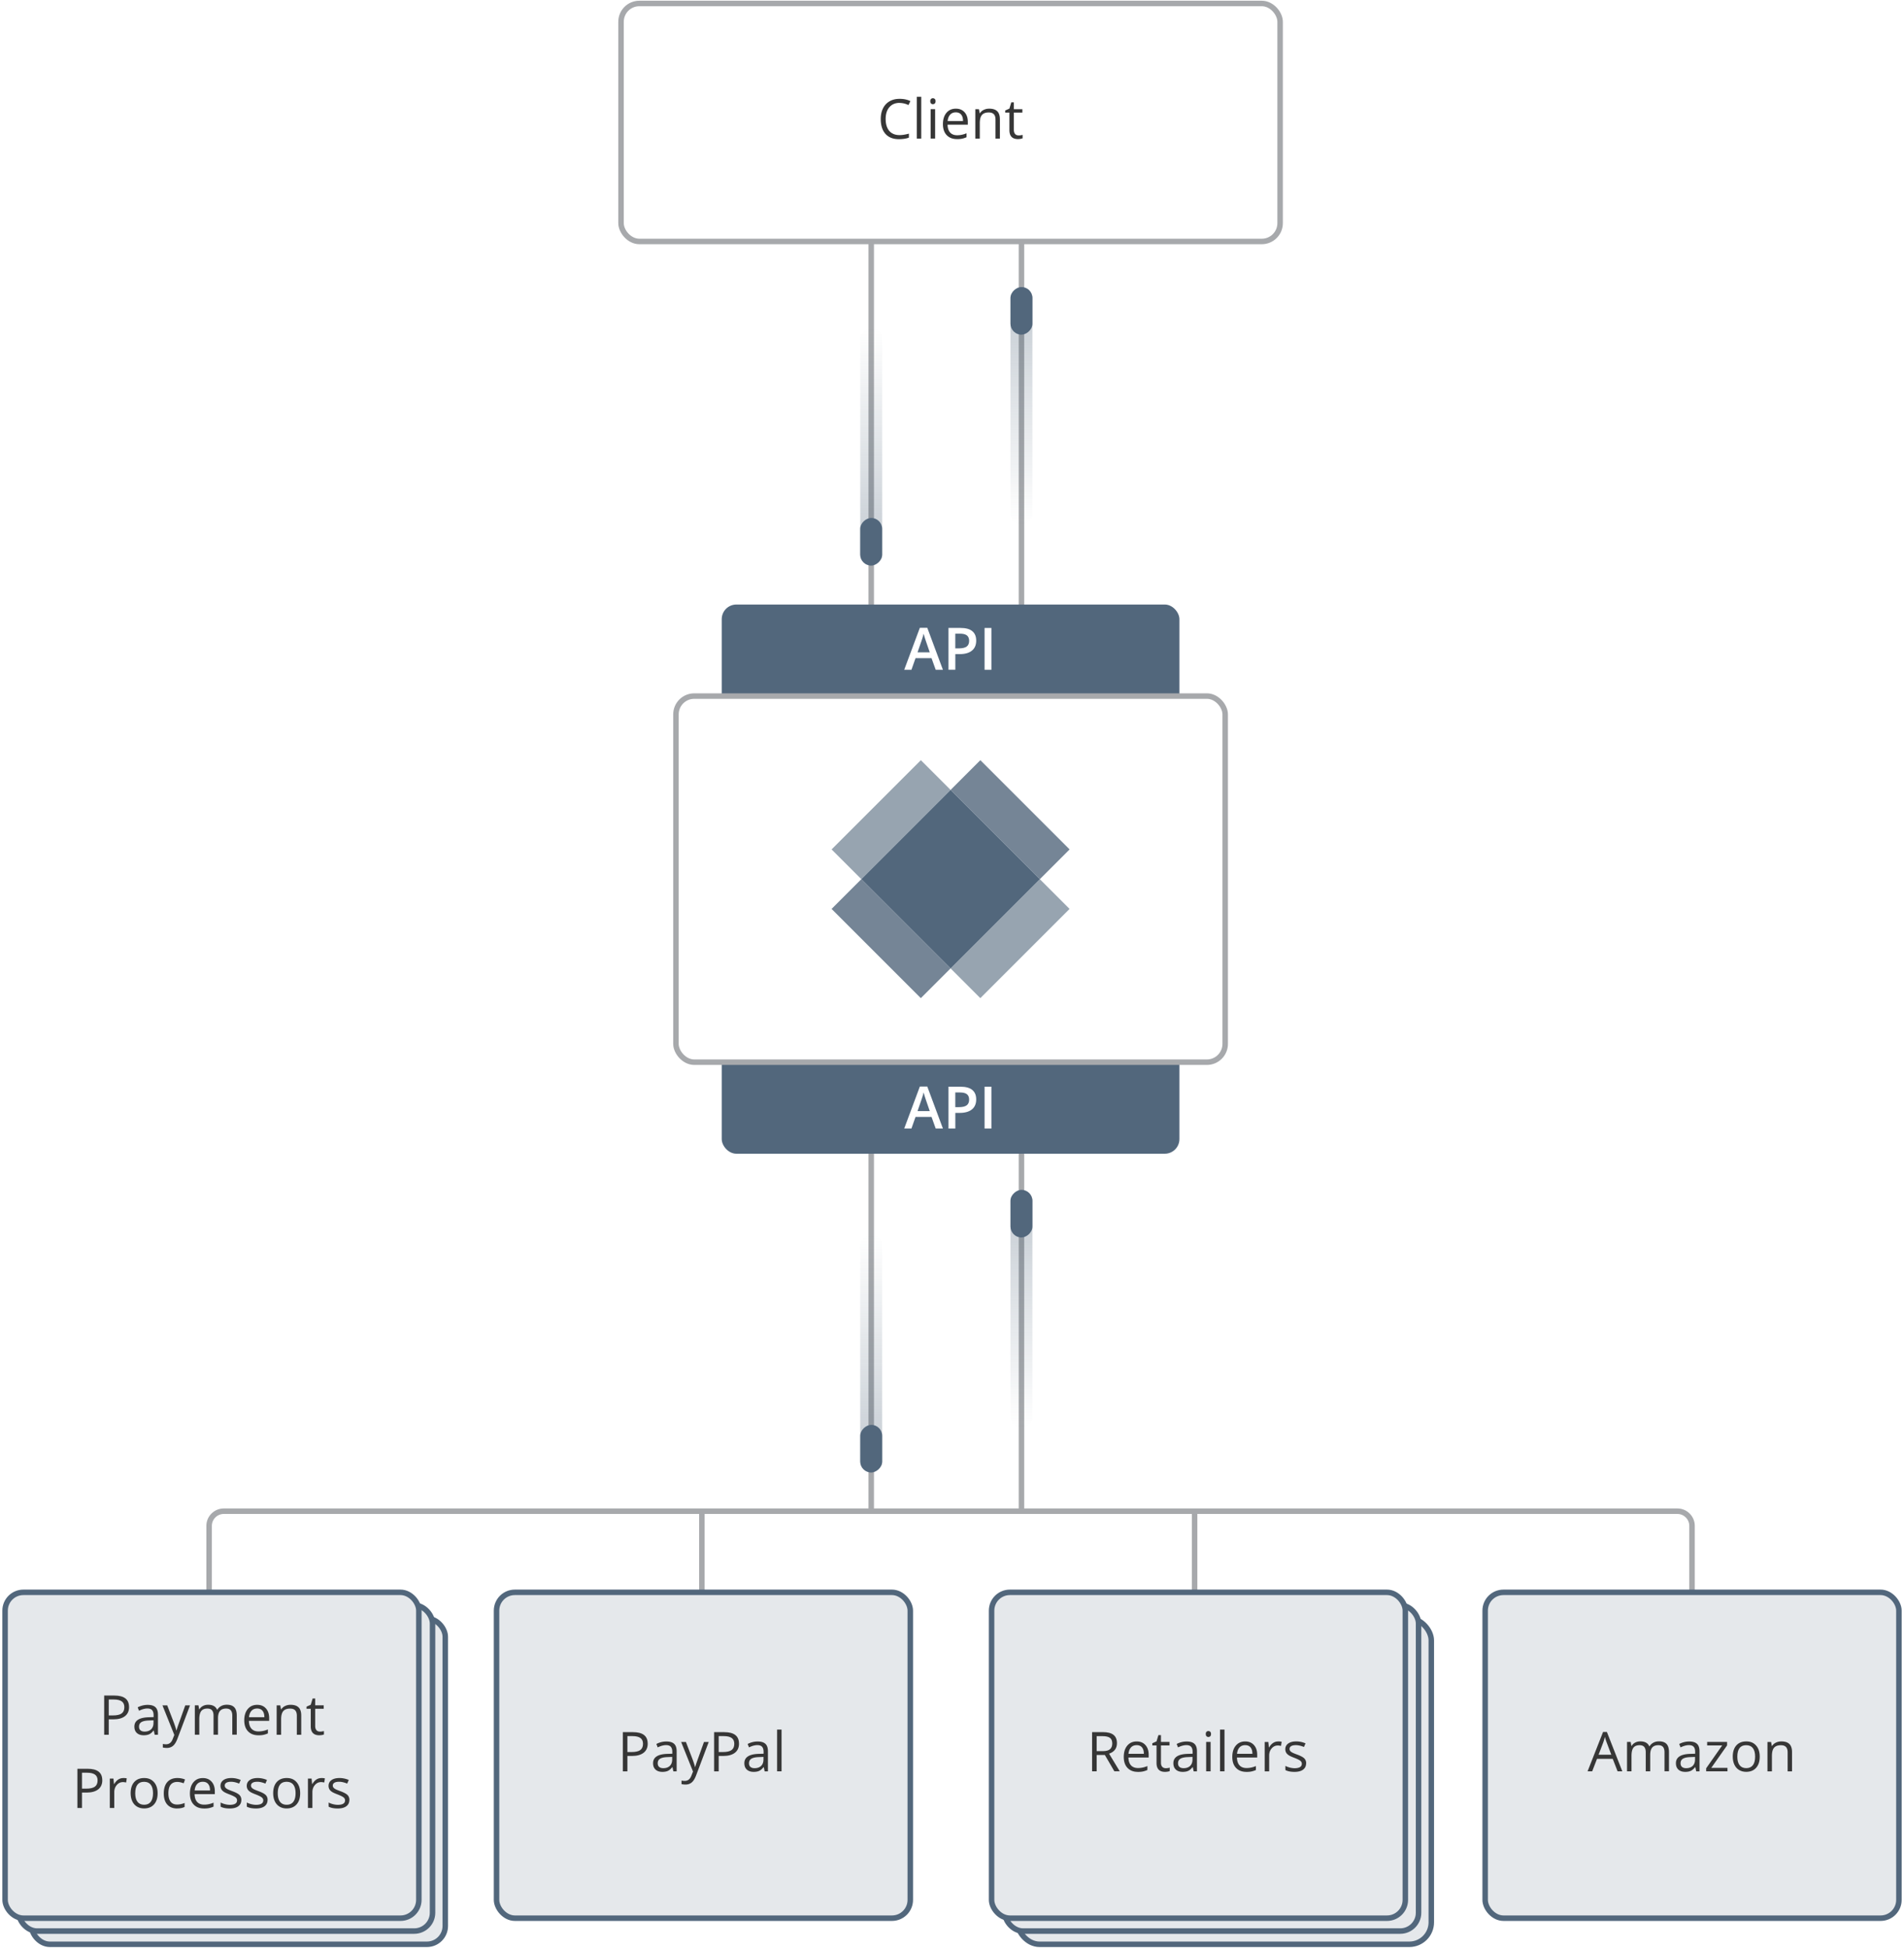
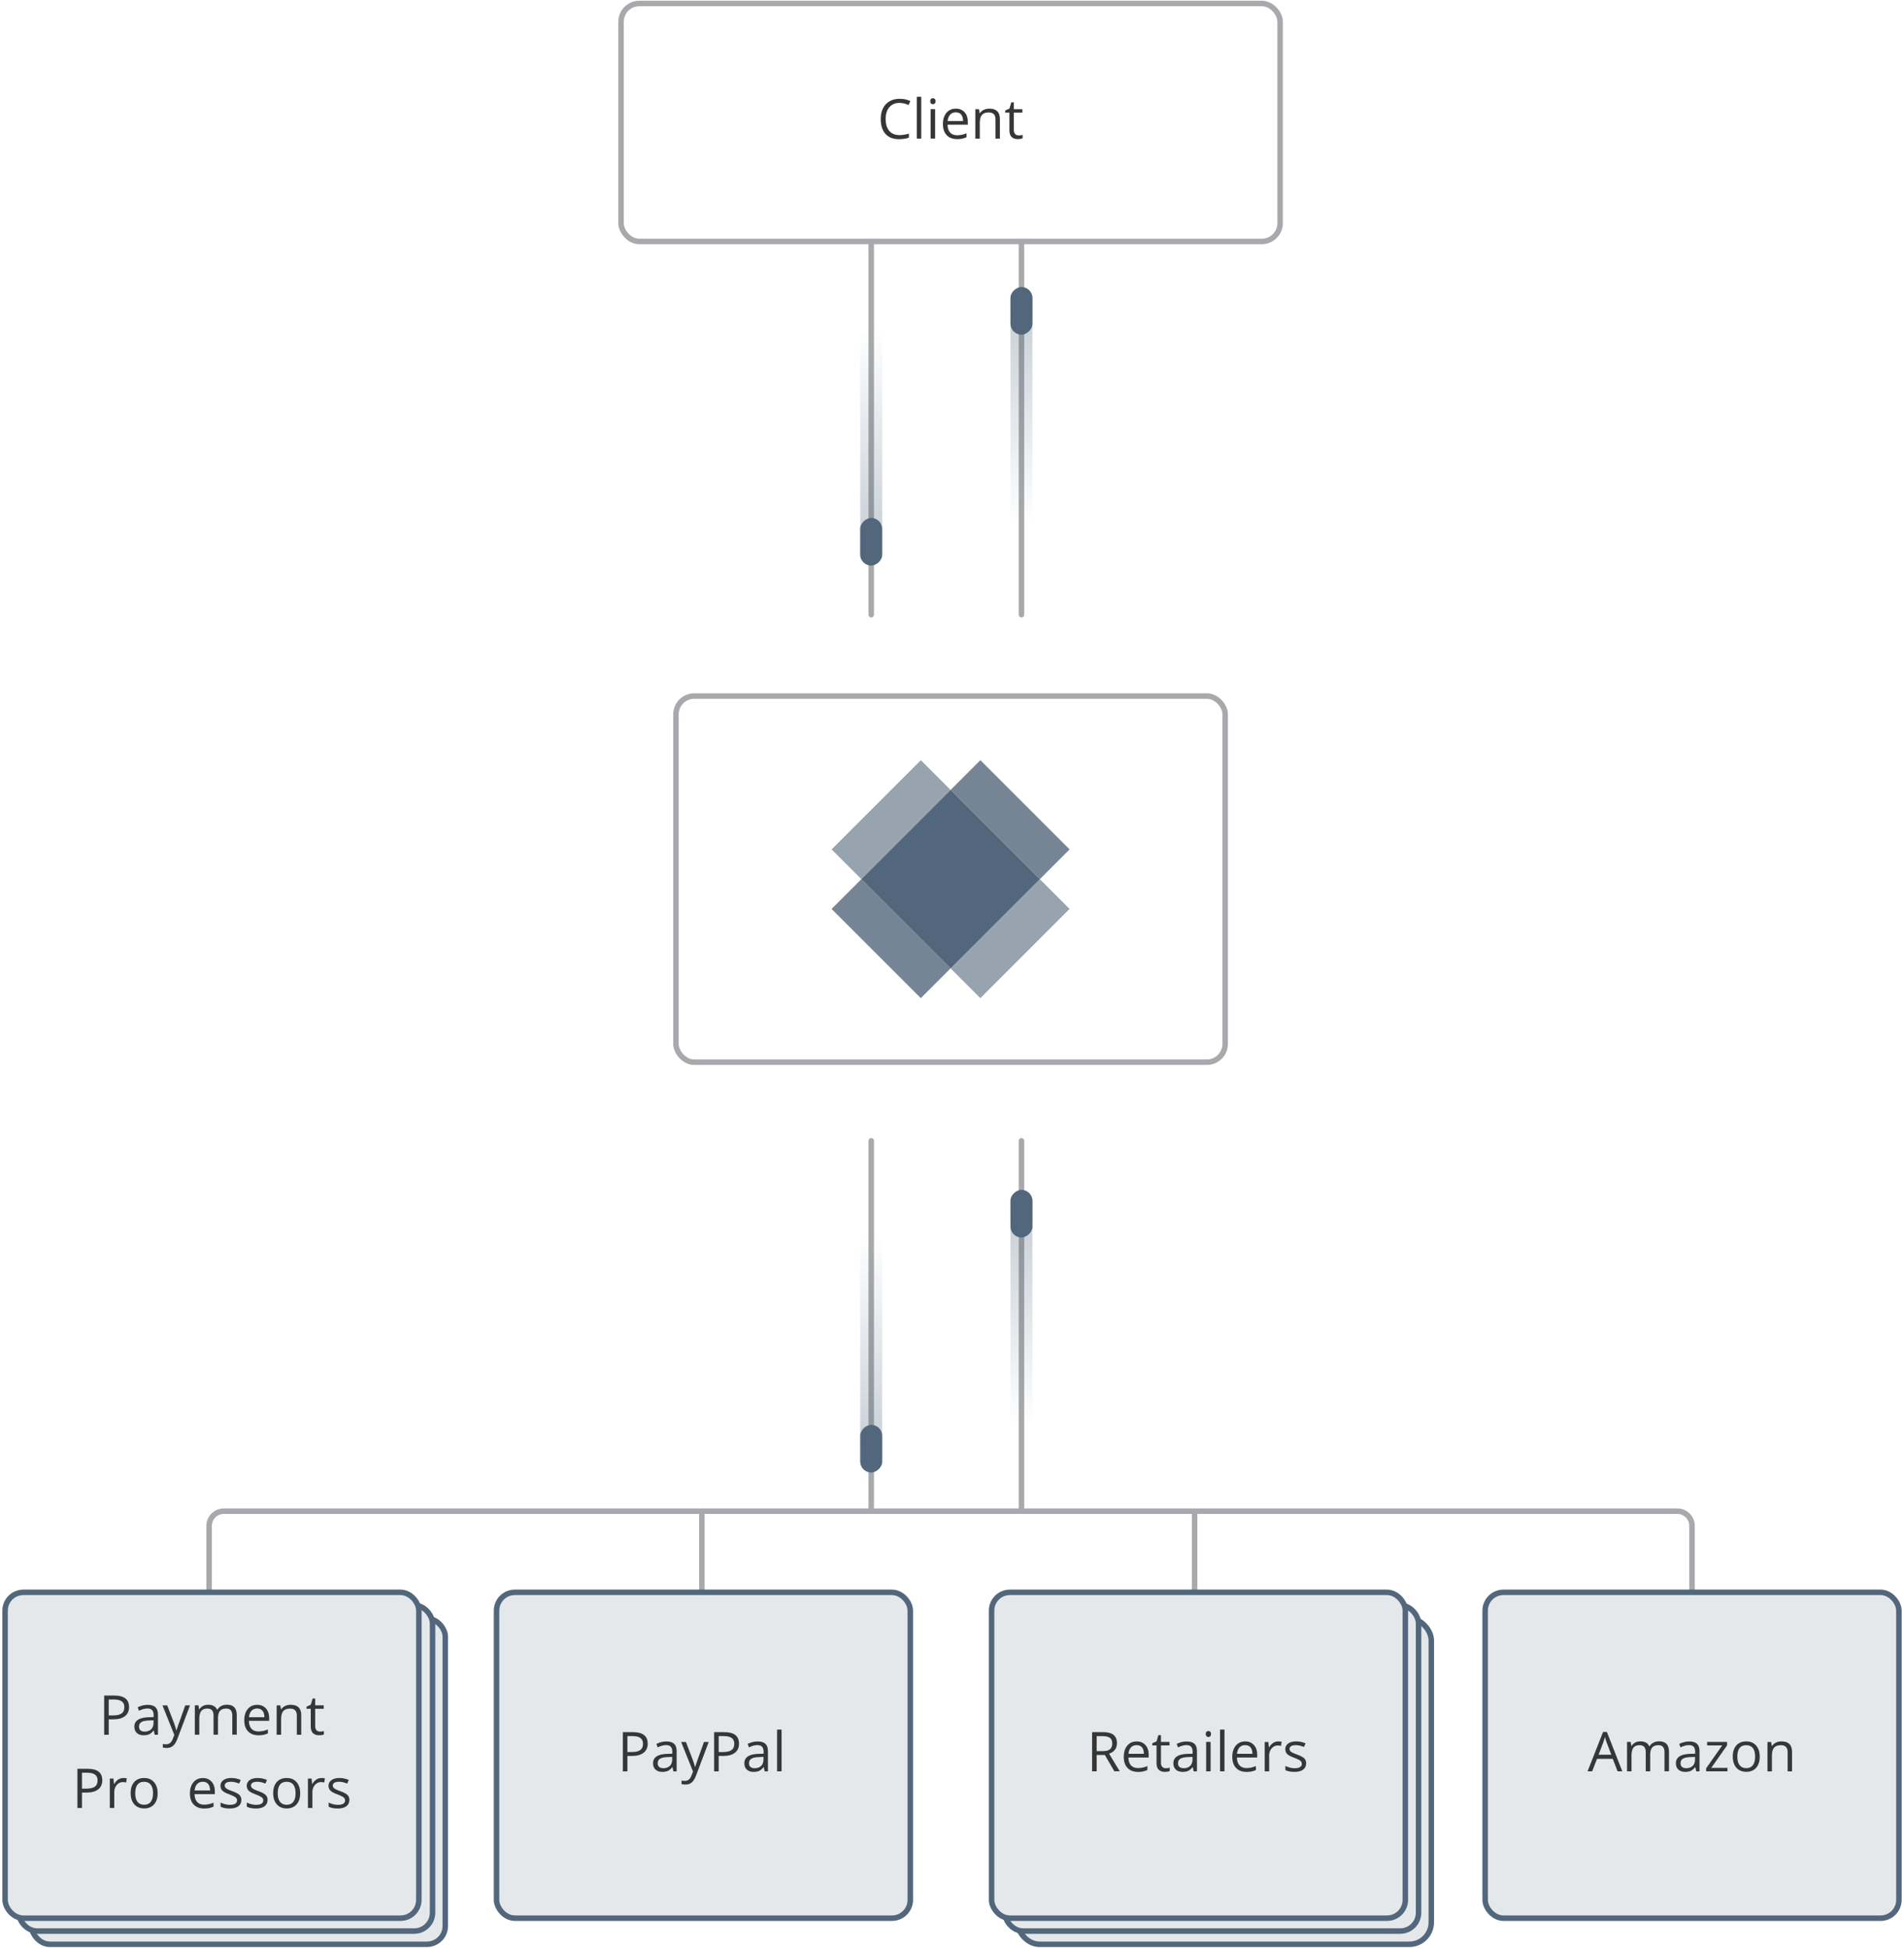
<svg xmlns="http://www.w3.org/2000/svg" xmlns:xlink="http://www.w3.org/1999/xlink" viewBox="0 0 520 532">
  <style>.O{stroke-width:1.5}.P{stroke:#a7a9ac}.Q{fill:#52677c}.R{fill:#e5e8eb}.S{stroke:#52677c}.T{stroke-linecap:round}.U{stroke-linejoin:round}.V{opacity:.35}.W{fill:#363636}.X{stroke-miterlimit:10}</style>
  <defs>
    <linearGradient id="A" x1="205.44" y1="121.97" x2="270.44" y2="121.97" gradientUnits="userSpaceOnUse">
      <stop offset="0" stop-color="#52677c" stop-opacity="0" />
      <stop offset="1" stop-color="#52677c" />
    </linearGradient>
    <linearGradient id="B" x1="246.47" y1="110.91" x2="311.47" y2="110.91" xlink:href="#A" />
    <linearGradient id="C" y1="369.68" y2="369.68" xlink:href="#A" />
    <linearGradient id="D" x1="246.47" y1="357.5" x2="311.47" y2="357.5" xlink:href="#A" />
    <path id="E" d="M271.88 37.85v-5.19c0-.65-.15-1.14-.45-1.46s-.76-.48-1.4-.48c-.84 0-1.46.23-1.85.68s-.59 1.2-.59 2.25v4.21h-1.22v-8.03h.99l.2 1.1h.06a2.48 2.48 0 0 1 1.05-.92c.45-.22.95-.33 1.5-.33.97 0 1.69.23 2.18.7s.73 1.21.73 2.24v5.24h-1.22z" />
    <path id="F" d="M255.55 182.94l-1.14-3.17h-4.37l-1.12 3.17h-1.97l4.27-11.47h2.03l4.27 11.47h-1.98zm-1.63-4.78l-1.07-3.11-.32-.98-.29-.98c-.14.64-.35 1.34-.62 2.1l-1.03 2.98h3.33z" />
    <path id="G" d="M176.9 476.23c0 1.08-.37 1.92-1.11 2.5s-1.8.88-3.18.88h-1.26v4.21h-1.25v-10.71h2.78c2.68 0 4.01 1.04 4.01 3.12zm-5.54 2.31h1.12c1.1 0 1.9-.18 2.39-.54s.74-.93.74-1.71c0-.71-.23-1.24-.7-1.58s-1.19-.52-2.17-.52h-1.39v4.35z" />
    <path id="H" d="M183.9 483.81l-.24-1.14h-.06c-.4.5-.8.84-1.2 1.02s-.89.27-1.49.27c-.8 0-1.42-.21-1.87-.62s-.68-.99-.68-1.75c0-1.62 1.3-2.47 3.89-2.55l1.36-.04v-.5c0-.63-.14-1.1-.41-1.4s-.7-.45-1.3-.45c-.67 0-1.43.21-2.27.62l-.37-.93c.4-.21.83-.38 1.3-.5a5.7 5.7 0 0 1 1.42-.18c.96 0 1.67.21 2.13.64.46.42.69 1.11.69 2.04v5.48h-.9zm-2.75-.86c.76 0 1.35-.21 1.78-.62.43-.42.65-1 .65-1.74v-.72l-1.22.05c-.97.03-1.66.18-2.09.45s-.64.68-.64 1.24c0 .44.13.77.4 1s.64.34 1.12.34z" />
    <path id="I" d="M186.03 475.79h1.3l1.76 4.58c.39 1.04.62 1.8.72 2.26h.06c.06-.25.2-.67.4-1.28l1.99-5.56h1.3l-3.45 9.14c-.34.9-.74 1.54-1.2 1.92s-1.02.57-1.68.57a5.08 5.08 0 0 1-1.1-.12v-.97c.27.06.57.09.9.09.83 0 1.43-.47 1.79-1.41l.45-1.14-3.24-8.07z" />
    <path id="J" d="M454.59 483.81v-5.22c0-.64-.14-1.12-.41-1.44s-.7-.48-1.27-.48c-.76 0-1.32.22-1.68.65s-.54 1.1-.54 2.01v4.48h-1.22v-5.22c0-.64-.14-1.12-.41-1.44s-.7-.48-1.28-.48c-.76 0-1.32.23-1.67.68-.35.46-.53 1.21-.53 2.25v4.21h-1.22v-8.03h.99l.2 1.1h.06a2.39 2.39 0 0 1 .97-.92c.42-.22.88-.33 1.4-.33 1.25 0 2.08.45 2.46 1.36h.06c.24-.42.59-.75 1.04-1s.97-.37 1.55-.37c.91 0 1.59.23 2.04.7s.68 1.21.68 2.24v5.24h-1.22z" />
    <path id="K" d="M480.6 479.79c0 1.31-.33 2.33-.99 3.06-.66.74-1.57 1.1-2.73 1.1-.72 0-1.35-.17-1.91-.5s-.99-.82-1.29-1.45-.45-1.37-.45-2.21c0-1.31.33-2.33.98-3.06s1.56-1.09 2.72-1.09 2.01.37 2.68 1.12c.66.75.99 1.76.99 3.03zm-6.12 0c0 1.03.21 1.81.62 2.34s1.01.81 1.81.81 1.4-.27 1.81-.8.62-1.32.62-2.35-.21-1.8-.62-2.33-1.02-.79-1.83-.79-1.4.26-1.8.78-.61 1.3-.61 2.34z" />
    <path id="L" d="M70.55 473.96c-1.19 0-2.12-.36-2.81-1.08s-1.03-1.73-1.03-3.01.32-2.32.96-3.08 1.49-1.14 2.57-1.14c1.01 0 1.8.33 2.39.99s.88 1.54.88 2.62v.77h-5.53c.02.94.26 1.66.71 2.15s1.09.73 1.91.73c.86 0 1.72-.18 2.56-.54v1.08a6.18 6.18 0 0 1-1.22.4c-.38.08-.85.12-1.39.12zm-.33-7.3c-.64 0-1.16.21-1.54.63s-.61 1-.68 1.74h4.2c0-.77-.17-1.35-.51-1.76s-.83-.61-1.46-.61z" />
    <path id="M" d="M33.66 485.64a4.61 4.61 0 0 1 .96.09l-.17 1.13c-.33-.07-.62-.11-.88-.11-.65 0-1.21.26-1.67.79s-.69 1.18-.69 1.97v4.31h-1.22v-8.03h1l.14 1.49h.06c.3-.52.66-.93 1.08-1.21s.88-.42 1.38-.42z" />
    <path id="N" d="M73.07 491.62c0 .75-.28 1.32-.83 1.73s-1.34.61-2.34.61c-1.06 0-1.89-.17-2.49-.5v-1.13c.39.2.8.35 1.24.46s.87.17 1.28.17c.63 0 1.12-.1 1.46-.3s.51-.51.51-.93c0-.31-.14-.58-.41-.8s-.8-.48-1.58-.79c-.75-.28-1.28-.52-1.59-.73s-.55-.44-.7-.71a1.87 1.87 0 0 1-.23-.94c0-.65.27-1.17.8-1.55s1.26-.57 2.19-.57c.86 0 1.71.18 2.53.53l-.43.99c-.81-.33-1.54-.5-2.19-.5-.58 0-1.01.09-1.3.27s-.44.43-.44.75c0 .21.05.4.17.55.11.15.29.29.53.43s.71.33 1.41.59c.95.35 1.59.7 1.93 1.05.33.35.5.79.5 1.33z" />
  </defs>
  <path d="M0 0h520v532H0z" fill="#fff" />
  <g class="O">
    <g class="R S">
      <rect x="277.9" y="442.05" width="113" height="89" rx="6" />
      <rect x="274.42" y="438.44" width="113" height="89" rx="5" />
      <rect x="8.61" y="442.05" width="113" height="89" rx="5" />
      <rect x="5.13" y="438.44" width="113" height="89" rx="5" />
    </g>
    <path d="M237.94 63.35v104.54" fill="none" class="P T U" />
  </g>
  <rect x="205.44" y="118.97" width="65" height="6" rx="3" transform="matrix(0 1 -1 0 359.91 -115.96)" fill="url(#A)" class="V" />
  <rect x="231.44" y="144.97" width="13" height="6" rx="3" transform="matrix(0 -1 1 0 89.96 385.91)" class="Q" />
  <path d="M278.97 63.35v104.54" fill="none" class="O P T U" />
  <rect x="246.47" y="107.9" width="65" height="6" rx="3" transform="matrix(0 -1 1 0 168.06 389.87)" fill="url(#B)" class="V" />
  <rect x="272.47" y="81.9" width="13" height="6" rx="3" transform="matrix(0 1 -1 0 363.87 -194.06)" class="Q" />
  <path d="M237.94 412.76V311.6" fill="none" class="O P T U" />
  <rect x="205.44" y="366.69" width="65" height="6" rx="3" transform="matrix(0 1 -1 0 607.62 131.75)" fill="url(#C)" class="V" />
  <rect x="231.44" y="392.69" width="13" height="6" rx="3" transform="matrix(0 -1 1 0 -157.75 633.62)" class="Q" />
  <path d="M278.97 412.76V311.6" fill="none" class="O P T U" />
  <rect x="246.47" y="354.49" width="65" height="6" rx="3" transform="matrix(0 -1 1 0 -78.53 636.46)" fill="url(#D)" class="V" />
  <rect x="272.47" y="328.49" width="13" height="6" rx="3" transform="matrix(0 1 -1 0 610.46 52.53)" class="Q" />
  <rect x="169.61" y=".95" width="180" height="65" rx="5" fill="#fff" class="O P" />
-   <rect x="197.11" y="165.12" width="125" height="150" rx="4" class="Q" />
  <rect x="184.61" y="190.12" width="150" height="100" rx="5" fill="#fff" class="O P X" />
  <path d="M227.119 232.003l24.374-24.374 8.125 8.125-24.374 24.374zm32.492 32.5l24.374-24.374 8.125 8.125-24.374 24.374z" fill="#97a4b0" />
  <path d="M227.11 248.255l8.125-8.125 24.374 24.374-8.125 8.125zm32.51-32.502l8.125-8.125 24.374 24.374-8.125 8.125z" fill="#758596" />
  <path d="M235.246 240.128l24.374-24.374 24.374 24.374-24.374 24.374z" class="Q" />
  <g class="O">
    <path d="M191.69 412.76v29.16m134.57-29.16v29.16m-269.15 0v-25.16c0-2.2 1.8-4 4-4h397c2.2 0 4 1.8 4 4v25.16" fill="none" class="P X" />
    <g class="R S">
      <rect x="135.61" y="434.92" width="113" height="89" rx="5" />
      <rect x="405.61" y="434.92" width="113" height="89" rx="5" />
    </g>
  </g>
  <g class="W">
    <path d="M245.69 28.1c-1.18 0-2.11.39-2.79 1.18-.68.78-1.02 1.86-1.02 3.22s.33 2.48.98 3.25c.66.76 1.59 1.15 2.81 1.15.75 0 1.6-.13 2.56-.4v1.09c-.74.28-1.66.42-2.75.42-1.58 0-2.79-.48-3.65-1.44s-1.29-2.32-1.29-4.08c0-1.1.21-2.07.62-2.9s1.01-1.47 1.79-1.92 1.7-.67 2.75-.67c1.12 0 2.1.21 2.94.62l-.53 1.07c-.81-.38-1.62-.57-2.43-.57zm5.91 9.75h-1.22v-11.4h1.22v11.4zm2.47-10.21c0-.28.07-.48.21-.61s.31-.19.51-.19.36.07.51.2.21.33.21.61-.07.48-.21.61-.31.2-.51.2c-.21 0-.38-.07-.51-.2-.14-.13-.21-.34-.21-.61zm1.32 10.2h-1.22v-8.03h1.22v8.03zm5.97.15c-1.19 0-2.12-.36-2.81-1.08s-1.03-1.73-1.03-3.01.32-2.32.96-3.08 1.49-1.14 2.57-1.14c1.01 0 1.8.33 2.39.99s.88 1.53.88 2.62v.77h-5.53c.02.94.26 1.66.71 2.15s1.09.73 1.91.73c.86 0 1.72-.18 2.56-.54v1.08a6.18 6.18 0 0 1-1.22.4c-.38.08-.85.12-1.39.12zm-.33-7.3c-.64 0-1.16.21-1.54.63s-.61 1-.68 1.74h4.2c0-.77-.17-1.35-.51-1.76s-.83-.61-1.46-.61z" />
    <use xlink:href="#E" />
    <path d="M278.18 36.99c.21 0 .42-.02.62-.05s.36-.07.48-.1v.93c-.13.06-.33.12-.58.16a4.6 4.6 0 0 1-.69.06c-1.55 0-2.33-.82-2.33-2.45v-4.78h-1.15v-.59l1.15-.5.51-1.71h.7v1.86h2.33v.94h-2.33v4.72c0 .48.12.85.34 1.11s.54.39.94.39z" />
  </g>
  <g fill="#fff">
    <use xlink:href="#F" />
    <path d="M266.61 174.97c0 1.19-.39 2.11-1.17 2.74-.78.64-1.89.95-3.34.95h-1.19v4.27h-1.87v-11.42h3.29c1.43 0 2.5.29 3.21.88.71.58 1.07 1.44 1.07 2.58zm-5.7 2.12h.99c.96 0 1.66-.17 2.11-.5s.67-.85.67-1.56c0-.66-.2-1.15-.6-1.47s-1.03-.48-1.88-.48h-1.3v4.02zm7.98 5.85v-11.42h1.87v11.42h-1.87z" />
    <use xlink:href="#F" y="125.3" />
    <path d="M266.61 300.28c0 1.19-.39 2.11-1.17 2.74s-1.89.95-3.34.95h-1.19v4.27h-1.87v-11.42h3.29c1.43 0 2.5.29 3.21.88s1.07 1.44 1.07 2.58zm-5.7 2.12h.99c.96 0 1.66-.17 2.11-.5s.67-.85.67-1.56c0-.66-.2-1.15-.6-1.47s-1.03-.48-1.88-.48h-1.3v4.02zm7.98 5.84v-11.42h1.87v11.42h-1.87z" />
  </g>
  <g class="W">
    <use xlink:href="#G" />
    <use xlink:href="#H" />
    <use xlink:href="#I" />
    <use xlink:href="#G" x="24.93" />
    <use xlink:href="#H" x="24.93" />
    <path d="M213.45 483.81h-1.22v-11.4h1.22v11.4zm228.33 0l-1.33-3.41h-4.29l-1.32 3.41h-1.26l4.23-10.75h1.05l4.21 10.75h-1.29zm-1.72-4.53l-1.25-3.32c-.16-.42-.33-.94-.5-1.55a15.03 15.03 0 0 1-.46 1.55l-1.26 3.32h3.46z" />
    <use xlink:href="#J" />
    <path d="M463.25 483.81l-.24-1.14h-.06c-.4.5-.8.84-1.2 1.02s-.89.27-1.49.27c-.8 0-1.42-.21-1.87-.62s-.68-.99-.68-1.75c0-1.62 1.3-2.47 3.89-2.55l1.36-.04v-.5c0-.63-.13-1.1-.41-1.4-.27-.3-.7-.45-1.3-.45-.67 0-1.43.21-2.27.62l-.37-.93c.4-.21.83-.38 1.3-.5a5.7 5.7 0 0 1 1.42-.18c.96 0 1.67.21 2.13.64.46.42.69 1.11.69 2.04v5.48h-.9zm-2.75-.86c.76 0 1.35-.21 1.78-.62.43-.42.65-1 .65-1.74v-.72l-1.22.05c-.97.03-1.66.18-2.09.45s-.64.68-.64 1.24c0 .44.13.77.4 1s.64.34 1.12.34zm11.29.86h-5.82v-.83l4.38-6.25h-4.11v-.95h5.44v.95l-4.32 6.14h4.43v.94z" />
    <use xlink:href="#K" />
    <use xlink:href="#E" x="216.34" y="445.96" />
  </g>
  <rect x="1.39" y="434.92" width="113" height="89" rx="5" class="O R S" />
  <g class="W">
    <path d="M35.25 466.23c0 1.08-.37 1.92-1.11 2.5s-1.8.88-3.18.88H29.7v4.21h-1.25v-10.71h2.78c2.68 0 4.01 1.04 4.01 3.12zm-5.54 2.31h1.12c1.1 0 1.9-.18 2.39-.54s.74-.93.74-1.71c0-.71-.23-1.24-.7-1.58s-1.19-.52-2.17-.52H29.7v4.35z" />
    <use xlink:href="#H" x="-141.66" y="-10" />
    <use xlink:href="#I" x="-141.66" y="-10" />
    <use xlink:href="#J" x="-391.15" y="-10" />
    <use xlink:href="#L" />
    <use xlink:href="#E" x="-190.81" y="435.96" />
    <path d="M87.37 472.96c.21 0 .42-.02.62-.05s.36-.06.48-.1v.93c-.13.06-.33.12-.58.16a4.6 4.6 0 0 1-.69.06c-1.55 0-2.33-.82-2.33-2.45v-4.78h-1.15v-.59l1.15-.51.51-1.71h.7v1.86h2.33v.95h-2.33v4.72c0 .48.12.85.34 1.11s.54.39.94.39z" />
    <use xlink:href="#G" x="-148.96" y="10" />
    <use xlink:href="#M" />
    <use xlink:href="#K" x="-437.55" y="10" />
-     <path d="M48.39 493.96c-1.16 0-2.06-.36-2.7-1.07s-.96-1.73-.96-3.04.32-2.38.97-3.11 1.57-1.1 2.76-1.1a5.71 5.71 0 0 1 1.16.12c.39.08.69.18.91.29l-.37 1.03c-.27-.11-.56-.2-.88-.27a4.04 4.04 0 0 0-.84-.11c-1.63 0-2.45 1.04-2.45 3.12 0 .99.2 1.74.6 2.27s.99.79 1.77.79c.67 0 1.35-.14 2.06-.43v1.08c-.54.28-1.21.42-2.03.42z" />
    <use xlink:href="#L" x="-14.84" y="20" />
    <path d="M65.91 491.62c0 .75-.28 1.32-.83 1.73s-1.34.61-2.34.61c-1.06 0-1.89-.17-2.49-.5v-1.13c.39.2.8.35 1.24.46s.87.17 1.28.17c.63 0 1.12-.1 1.46-.3s.51-.51.51-.93a.98.98 0 0 0-.41-.8c-.27-.22-.8-.48-1.59-.79-.75-.28-1.28-.52-1.59-.73s-.55-.44-.7-.71a1.87 1.87 0 0 1-.23-.94c0-.65.27-1.17.8-1.55s1.26-.57 2.19-.57c.86 0 1.71.18 2.53.53l-.43.99c-.81-.33-1.54-.5-2.19-.5-.58 0-1.01.09-1.3.27s-.44.43-.44.75c0 .21.05.4.17.55.11.15.29.29.53.43s.71.33 1.41.59c.95.35 1.6.7 1.93 1.05s.5.79.5 1.33z" />
    <use xlink:href="#N" />
    <path d="M81.98 489.79c0 1.31-.33 2.33-.99 3.06-.66.74-1.57 1.1-2.73 1.1-.72 0-1.36-.17-1.91-.5s-.99-.82-1.29-1.45-.45-1.37-.45-2.21c0-1.31.33-2.33.98-3.06s1.56-1.09 2.72-1.09 2.02.37 2.68 1.12.99 1.76.99 3.03zm-6.12 0c0 1.03.21 1.81.62 2.34s1.01.81 1.81.81 1.4-.27 1.81-.8.62-1.32.62-2.35-.21-1.8-.62-2.33-1.02-.79-1.83-.79-1.4.26-1.8.78-.61 1.3-.61 2.34zm11.91-4.15a4.61 4.61 0 0 1 .96.09l-.17 1.13c-.33-.07-.62-.11-.88-.11-.65 0-1.21.26-1.67.79s-.69 1.18-.69 1.97v4.31H84.1v-8.03h1l.14 1.49h.06c.3-.52.66-.93 1.08-1.21s.88-.42 1.38-.42z" />
    <use xlink:href="#N" x="22.34" />
  </g>
  <rect x="270.81" y="434.92" width="113" height="89" rx="5" class="O R S" />
  <g class="W">
    <path d="M299.51 479.36v4.45h-1.25V473.1h2.94c1.31 0 2.28.25 2.91.75s.94 1.26.94 2.27c0 1.42-.72 2.37-2.15 2.87l2.91 4.81h-1.47l-2.59-4.45h-2.23zm0-1.07h1.71c.88 0 1.52-.17 1.93-.52s.62-.87.62-1.57-.21-1.22-.63-1.53-1.09-.47-2.01-.47h-1.62v4.09z" />
    <use xlink:href="#L" x="240.2" y="10" />
    <path d="M318.36 482.96c.21 0 .42-.02.62-.05s.36-.06.48-.1v.93c-.13.06-.33.12-.58.16a4.6 4.6 0 0 1-.69.06c-1.55 0-2.33-.82-2.33-2.45v-4.78h-1.15v-.59l1.15-.51.51-1.71h.7v1.86h2.33v.95h-2.33v4.72c0 .48.11.85.34 1.11s.54.39.95.39z" />
    <use xlink:href="#H" x="142.1" />
    <path d="M329.31 473.61c0-.28.07-.48.21-.61s.31-.19.51-.19.36.07.5.2.21.33.21.61-.07.48-.21.61a.72.72 0 0 1-.5.2c-.21 0-.38-.07-.51-.2-.14-.13-.21-.34-.21-.61zm1.32 10.2h-1.22v-8.03h1.22v8.03zm3.79 0h-1.22v-11.4h1.22v11.4z" />
    <use xlink:href="#L" x="269.84" y="10" />
    <use xlink:href="#M" x="315.41" y="-10" />
    <use xlink:href="#N" x="283.64" y="-10" />
  </g>
</svg>